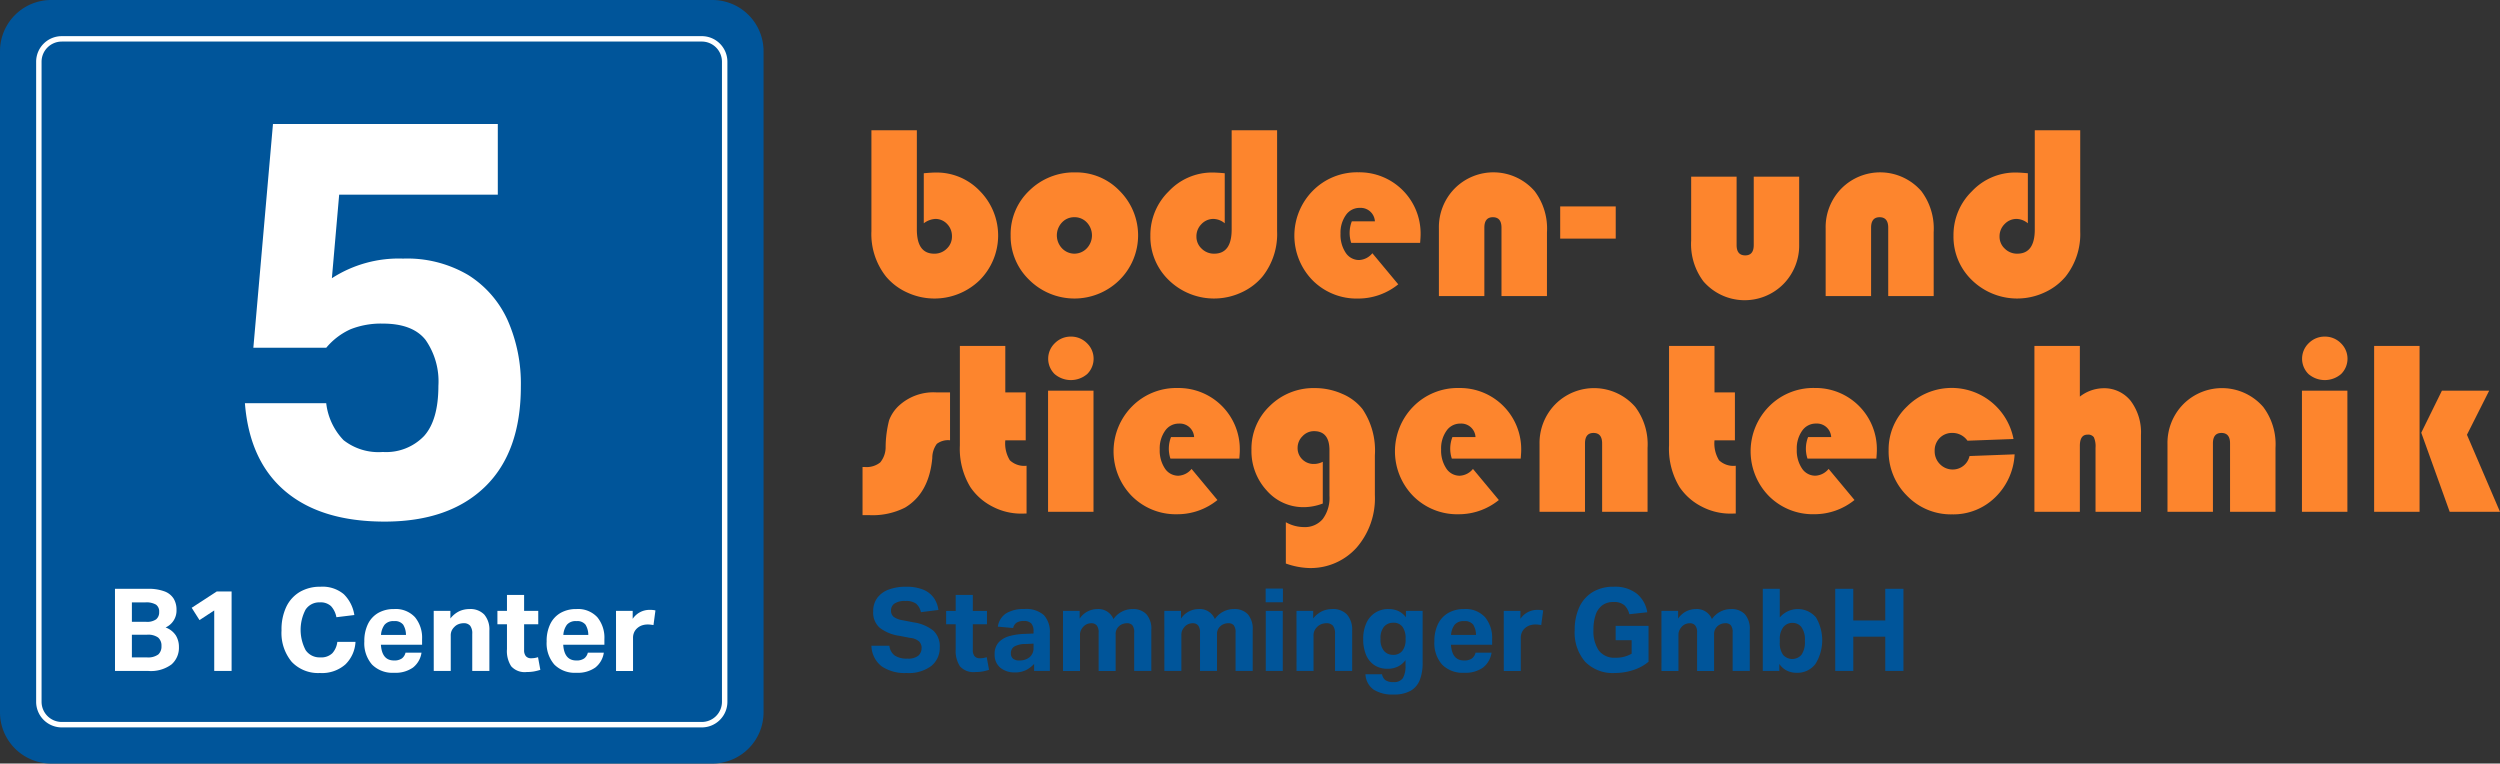
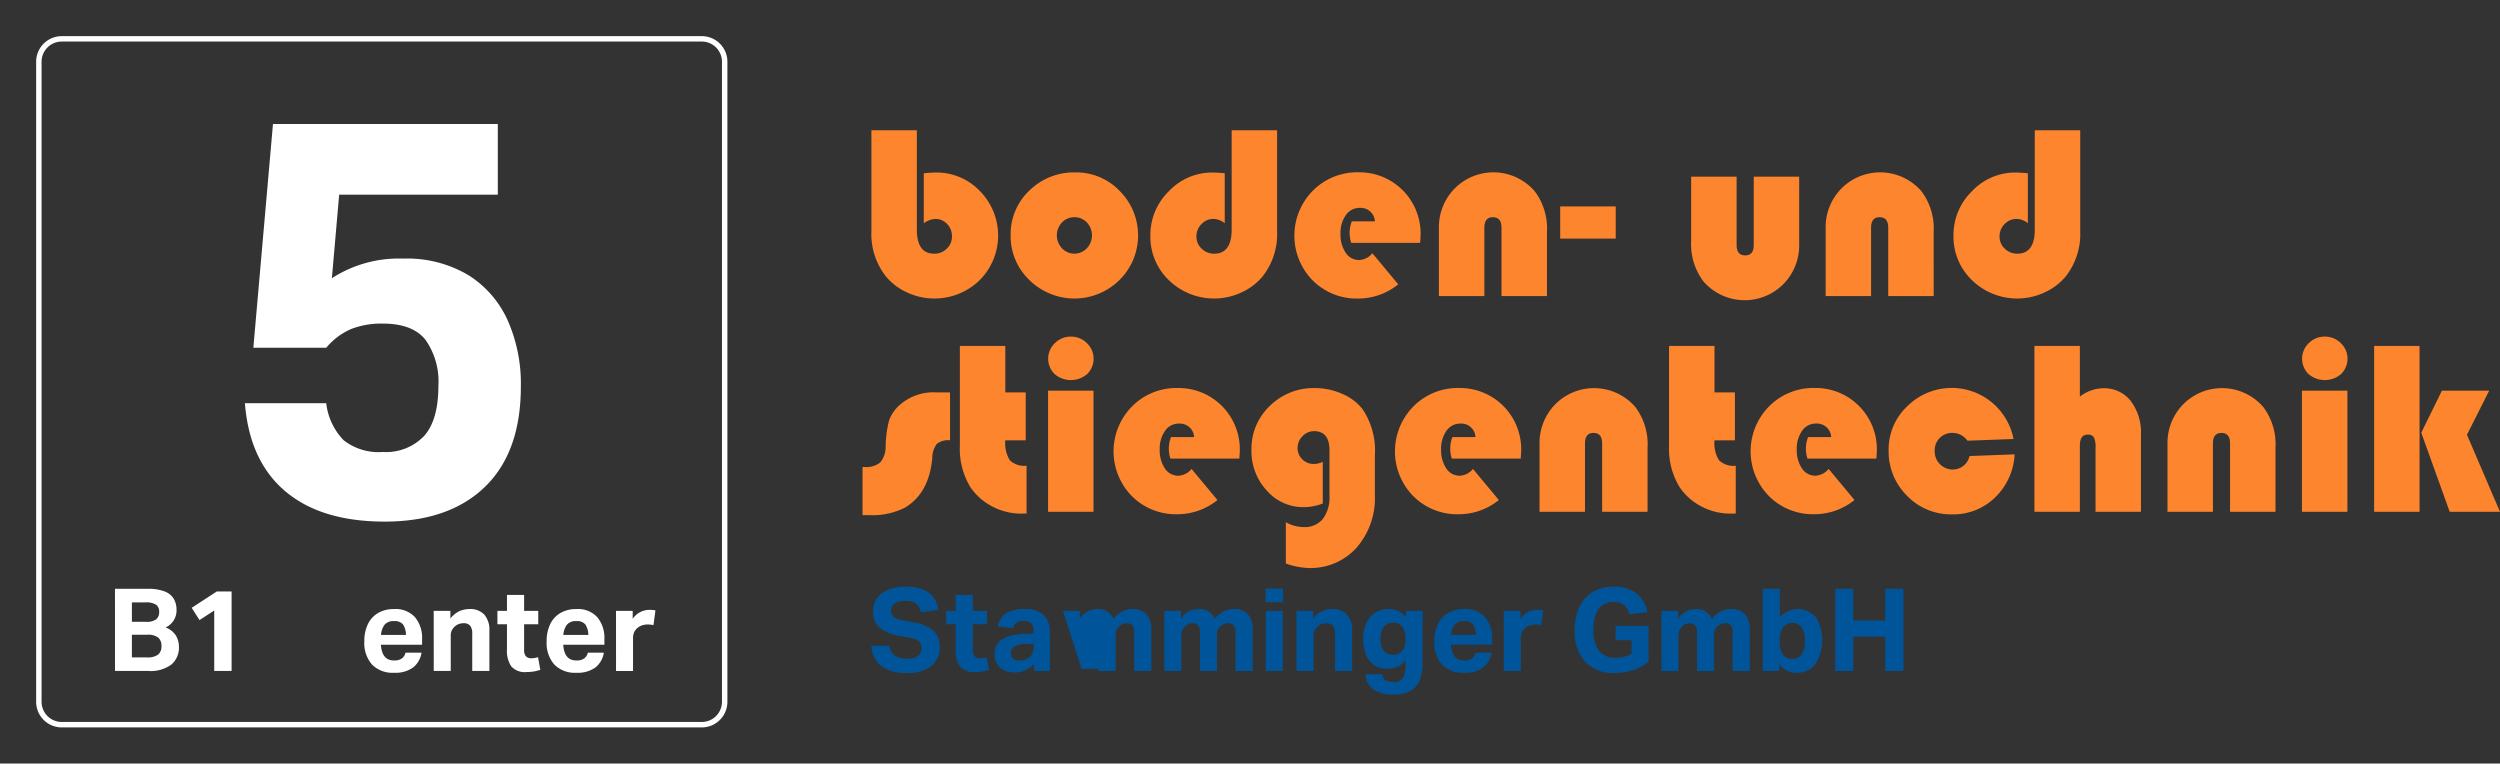
<svg xmlns="http://www.w3.org/2000/svg" id="Gruppe_2" data-name="Gruppe 2" width="323.575" height="98.824" viewBox="0 0 323.575 98.824">
  <rect x="0" y="0" width="323.575" height="98.824" fill="#333333" stroke="none" />
  <defs>
    <clipPath id="clip-path">
      <rect id="Rechteck_2" data-name="Rechteck 2" width="323.575" height="98.824" fill="none" />
    </clipPath>
  </defs>
  <g id="Gruppe_maskieren_1" data-name="Gruppe maskieren 1" clip-path="url(#clip-path)">
    <path id="Pfad_1" data-name="Pfad 1" d="M488.3,72.1V84.948q0,3.13,2.249,3.129a2.243,2.243,0,0,0,1.628-.653,2.127,2.127,0,0,0,.668-1.58,2.234,2.234,0,0,0-.629-1.612,2.058,2.058,0,0,0-1.541-.653,2.736,2.736,0,0,0-1.478.566V77.667q1.038-.094,1.572-.094a7.714,7.714,0,0,1,5.685,2.391,8.191,8.191,0,0,1-.039,11.558,8.395,8.395,0,0,1-9.349,1.588,7.713,7.713,0,0,1-2.76-2.076,8.855,8.855,0,0,1-1.887-5.865V72.1Z" transform="translate(-369.632 -55.243)" fill="#fd852d" />
    <path id="Pfad_2" data-name="Pfad 2" d="M567.9,95.44a7.772,7.772,0,0,1,5.716,2.4,8.135,8.135,0,0,1-.032,11.535,8.3,8.3,0,0,1-11.661-.008,7.837,7.837,0,0,1-2.422-5.779,7.757,7.757,0,0,1,2.422-5.795A8.247,8.247,0,0,1,567.9,95.44m-.157,5.8a2.147,2.147,0,0,0-1.6.684,2.433,2.433,0,0,0,.008,3.342,2.205,2.205,0,0,0,3.208,0,2.433,2.433,0,0,0,.008-3.342,2.165,2.165,0,0,0-1.62-.684" transform="translate(-428.694 -73.127)" fill="#fd852d" />
    <path id="Pfad_3" data-name="Pfad 3" d="M647.376,72.1h5.881V85.168a8.855,8.855,0,0,1-1.887,5.865,7.713,7.713,0,0,1-2.76,2.076,8.395,8.395,0,0,1-9.349-1.588,7.79,7.79,0,0,1-2.406-5.787,7.894,7.894,0,0,1,2.391-5.74,7.688,7.688,0,0,1,5.661-2.422q.519,0,1.573.094v6.479a2.347,2.347,0,0,0-1.447-.566,2.111,2.111,0,0,0-1.565.668,2.223,2.223,0,0,0-.653,1.612,2.1,2.1,0,0,0,.676,1.565,2.249,2.249,0,0,0,1.619.653q2.265,0,2.265-3.129Z" transform="translate(-487.962 -55.243)" fill="#fd852d" />
    <path id="Pfad_4" data-name="Pfad 4" d="M732.838,104.509h-8.917a4.12,4.12,0,0,1,.079-2.783h2.988a1.849,1.849,0,0,0-1.966-1.745,2.134,2.134,0,0,0-1.793.936,3.927,3.927,0,0,0-.692,2.4,4.18,4.18,0,0,0,.668,2.469,2.055,2.055,0,0,0,1.754.944,2.341,2.341,0,0,0,1.7-.88l3.35,4.026a8.227,8.227,0,0,1-5.205,1.84,8.022,8.022,0,0,1-5.865-2.343,8.267,8.267,0,0,1,.023-11.621,8.048,8.048,0,0,1,5.889-2.375,7.923,7.923,0,0,1,8.052,8.036q0,.346-.063,1.1" transform="translate(-549.034 -73.075)" fill="#fd852d" />
    <path id="Pfad_5" data-name="Pfad 5" d="M810.585,111.448H804.7v-8.854q0-1.353-1.117-1.353-1.1,0-1.1,1.353v8.854H796.6V102.7a7.149,7.149,0,0,1,2.029-5.166A7.063,7.063,0,0,1,809,97.877a8.035,8.035,0,0,1,1.588,5.3Z" transform="translate(-610.363 -73.126)" fill="#fd852d" />
    <rect id="Rechteck_1" data-name="Rechteck 1" width="7.187" height="4.167" transform="translate(201.936 26.717)" fill="#fd852d" />
    <path id="Pfad_6" data-name="Pfad 6" d="M936.244,97.794h5.881v8.854q0,1.337,1.117,1.337,1.1,0,1.1-1.337V97.794h5.881v8.743a7.13,7.13,0,0,1-2.029,5.15,7.063,7.063,0,0,1-10.363-.338,8.007,8.007,0,0,1-1.588-5.284Z" transform="translate(-717.356 -74.93)" fill="#fd852d" />
    <path id="Pfad_7" data-name="Pfad 7" d="M1024.685,111.448H1018.8v-8.854q0-1.353-1.117-1.353-1.1,0-1.1,1.353v8.854h-5.881V102.7a7.149,7.149,0,0,1,2.029-5.166,7.063,7.063,0,0,1,10.363.338,8.034,8.034,0,0,1,1.588,5.3Z" transform="translate(-774.408 -73.126)" fill="#fd852d" />
    <path id="Pfad_8" data-name="Pfad 8" d="M1091.986,72.1h5.881V85.168a8.854,8.854,0,0,1-1.887,5.865,7.713,7.713,0,0,1-2.76,2.076,8.395,8.395,0,0,1-9.349-1.588,7.79,7.79,0,0,1-2.406-5.787,7.894,7.894,0,0,1,2.391-5.74,7.688,7.688,0,0,1,5.661-2.422q.519,0,1.573.094v6.479a2.347,2.347,0,0,0-1.447-.566,2.111,2.111,0,0,0-1.565.668,2.224,2.224,0,0,0-.652,1.612,2.1,2.1,0,0,0,.676,1.565,2.249,2.249,0,0,0,1.619.653q2.265,0,2.265-3.129Z" transform="translate(-828.625 -55.243)" fill="#fd852d" />
    <path id="Pfad_9" data-name="Pfad 9" d="M488.831,217.218v6.2a2.409,2.409,0,0,0-1.706.464,3.053,3.053,0,0,0-.59,1.832q-.409,4.545-3.523,6.416a9.289,9.289,0,0,1-4.686.975h-.818v-6.228h.267a2.837,2.837,0,0,0,2.021-.59,3.125,3.125,0,0,0,.7-2.068,14.591,14.591,0,0,1,.448-3.381,4.907,4.907,0,0,1,1.313-1.934,6.588,6.588,0,0,1,4.8-1.683Z" transform="translate(-365.869 -166.434)" fill="#fd852d" />
    <path id="Pfad_10" data-name="Pfad 10" d="M537.269,191.523v6.007h2.642v6.212h-2.642a4.156,4.156,0,0,0,.59,2.579,2.708,2.708,0,0,0,2.162.707v6.18q-.456.015-.676.016a7.988,7.988,0,0,1-3.766-.928,7.62,7.62,0,0,1-2.839-2.516,9.55,9.55,0,0,1-1.352-5.378V191.523Z" transform="translate(-407.153 -146.746)" fill="#fd852d" />
    <path id="Pfad_11" data-name="Pfad 11" d="M586.1,209.021h-5.881V193.342H586.1Zm-2.925-22.677a2.88,2.88,0,0,1,2.068.841,2.783,2.783,0,0,1,.047,4,3.239,3.239,0,0,1-4.23,0,2.783,2.783,0,0,1,.047-4,2.88,2.88,0,0,1,2.068-.841" transform="translate(-444.569 -142.778)" fill="#fd852d" />
    <path id="Pfad_12" data-name="Pfad 12" d="M632.75,223.934h-8.917a4.12,4.12,0,0,1,.079-2.784H626.9a1.849,1.849,0,0,0-1.966-1.746,2.135,2.135,0,0,0-1.793.936,3.928,3.928,0,0,0-.692,2.4,4.18,4.18,0,0,0,.668,2.469,2.055,2.055,0,0,0,1.753.943,2.34,2.34,0,0,0,1.7-.88l3.35,4.026a8.228,8.228,0,0,1-5.205,1.84,8.023,8.023,0,0,1-5.866-2.343,8.267,8.267,0,0,1,.024-11.621,8.048,8.048,0,0,1,5.889-2.374,7.922,7.922,0,0,1,8.052,8.036q0,.346-.063,1.1" transform="translate(-472.346 -164.579)" fill="#fd852d" />
    <path id="Pfad_13" data-name="Pfad 13" d="M702.049,224.409V229.8a7.01,7.01,0,0,1-2.437.472,6.288,6.288,0,0,1-4.82-2.155,7.514,7.514,0,0,1-1.974-5.268,7.614,7.614,0,0,1,2.375-5.677,8.043,8.043,0,0,1,5.834-2.312,8.667,8.667,0,0,1,3.522.739,6.617,6.617,0,0,1,2.642,1.981,9.573,9.573,0,0,1,1.6,5.976v5.158a9.736,9.736,0,0,1-2.382,6.817,8,8,0,0,1-6.2,2.618,9.87,9.87,0,0,1-2.941-.582v-5.347a4.8,4.8,0,0,0,2.327.629,3,3,0,0,0,2.453-1.046,4.587,4.587,0,0,0,.865-3v-5.9q0-2.469-2-2.469a2.014,2.014,0,0,0-1.486.653,2.089,2.089,0,0,0-.637,1.5,2.012,2.012,0,0,0,.605,1.494,2.052,2.052,0,0,0,1.5.6,2.476,2.476,0,0,0,1.148-.283" transform="translate(-530.841 -164.63)" fill="#fd852d" />
    <path id="Pfad_14" data-name="Pfad 14" d="M788.532,223.934h-8.917a4.122,4.122,0,0,1,.079-2.784h2.988a1.849,1.849,0,0,0-1.966-1.746,2.135,2.135,0,0,0-1.793.936,3.927,3.927,0,0,0-.692,2.4,4.181,4.181,0,0,0,.668,2.469,2.055,2.055,0,0,0,1.753.943,2.34,2.34,0,0,0,1.7-.88l3.35,4.026a8.228,8.228,0,0,1-5.205,1.84,8.024,8.024,0,0,1-5.866-2.343,8.267,8.267,0,0,1,.024-11.621,8.048,8.048,0,0,1,5.889-2.374,7.922,7.922,0,0,1,8.052,8.036q0,.346-.063,1.1" transform="translate(-591.707 -164.579)" fill="#fd852d" />
    <path id="Pfad_15" data-name="Pfad 15" d="M866.28,230.873H860.4v-8.854q0-1.353-1.117-1.352-1.1,0-1.1,1.352v8.854H852.3v-8.743a7.148,7.148,0,0,1,2.029-5.166,7.063,7.063,0,0,1,10.363.338,8.034,8.034,0,0,1,1.588,5.3Z" transform="translate(-653.037 -164.63)" fill="#fd852d" />
    <path id="Pfad_16" data-name="Pfad 16" d="M929.883,191.523v6.007h2.642v6.212h-2.642a4.157,4.157,0,0,0,.59,2.579,2.709,2.709,0,0,0,2.162.707v6.18q-.456.015-.676.016a7.988,7.988,0,0,1-3.766-.928,7.621,7.621,0,0,1-2.839-2.516A9.55,9.55,0,0,1,924,204.4V191.523Z" transform="translate(-707.976 -146.746)" fill="#fd852d" />
    <path id="Pfad_17" data-name="Pfad 17" d="M985.412,223.934H976.5a4.12,4.12,0,0,1,.079-2.784h2.988A1.849,1.849,0,0,0,977.6,219.4a2.135,2.135,0,0,0-1.793.936,3.927,3.927,0,0,0-.692,2.4,4.18,4.18,0,0,0,.668,2.469,2.055,2.055,0,0,0,1.753.943,2.34,2.34,0,0,0,1.7-.88l3.35,4.026a8.228,8.228,0,0,1-5.205,1.84,8.024,8.024,0,0,1-5.866-2.343,8.267,8.267,0,0,1,.024-11.621,8.048,8.048,0,0,1,5.889-2.374,7.923,7.923,0,0,1,8.052,8.036q0,.346-.063,1.1" transform="translate(-742.558 -164.579)" fill="#fd852d" />
    <path id="Pfad_18" data-name="Pfad 18" d="M1056.021,223.655l5.834-.22a8.293,8.293,0,0,1-2.531,5.583,7.725,7.725,0,0,1-5.551,2.186,7.9,7.9,0,0,1-5.842-2.406,8.06,8.06,0,0,1-2.383-5.9,7.664,7.664,0,0,1,2.406-5.677,8.15,8.15,0,0,1,13.76,4.23l-5.96.22a2.36,2.36,0,0,0-1.95-1.006,2.208,2.208,0,0,0-1.651.66,2.29,2.29,0,0,0-.645,1.667,2.342,2.342,0,0,0,.684,1.714,2.3,2.3,0,0,0,1.706.692,2.218,2.218,0,0,0,2.123-1.746" transform="translate(-801.104 -164.63)" fill="#fd852d" />
    <path id="Pfad_19" data-name="Pfad 19" d="M1132.145,191.523v6.558a5.066,5.066,0,0,1,2.988-1.085,4.387,4.387,0,0,1,3.593,1.636,6.8,6.8,0,0,1,1.329,4.419v9.939h-5.881V204.7a2.892,2.892,0,0,0-.212-1.352.893.893,0,0,0-.826-.346q-.991,0-.991,1.462v8.523h-5.881V191.523Z" transform="translate(-862.95 -146.746)" fill="#fd852d" />
    <path id="Pfad_20" data-name="Pfad 20" d="M1213.9,230.873h-5.881v-8.854q0-1.353-1.117-1.352-1.1,0-1.1,1.352v8.854h-5.881v-8.743a7.148,7.148,0,0,1,2.029-5.166,7.063,7.063,0,0,1,10.363.338,8.033,8.033,0,0,1,1.588,5.3Z" transform="translate(-919.383 -164.63)" fill="#fd852d" />
    <path id="Pfad_21" data-name="Pfad 21" d="M1280.259,209.021h-5.881V193.342h5.881Zm-2.925-22.677a2.88,2.88,0,0,1,2.068.841,2.783,2.783,0,0,1,.047,4,3.239,3.239,0,0,1-4.23,0,2.783,2.783,0,0,1,.047-4,2.88,2.88,0,0,1,2.068-.841" transform="translate(-976.436 -142.778)" fill="#fd852d" />
    <path id="Pfad_22" data-name="Pfad 22" d="M1320.212,212.99h-5.881V191.524h5.881Zm9.011-15.679-2.878,5.709,4.277,9.97h-6.51l-3.68-10.238,2.673-5.441Z" transform="translate(-1007.048 -146.747)" fill="#fd852d" />
-     <path id="Pfad_23" data-name="Pfad 23" d="M92.2,98.824H6.627A6.627,6.627,0,0,1,0,92.2V6.627A6.627,6.627,0,0,1,6.627,0H92.2a6.627,6.627,0,0,1,6.627,6.627V92.2A6.627,6.627,0,0,1,92.2,98.824" fill="#00559a" />
    <path id="Pfad_24" data-name="Pfad 24" d="M160.643,102.507a9.37,9.37,0,0,0-1.67-5.951q-1.67-2.1-5.516-2.1a10.67,10.67,0,0,0-4.173.726,8.775,8.775,0,0,0-3.157,2.4h-9.435l2.54-28.958h29.1v9.145H147.8l-.944,10.814a15.915,15.915,0,0,1,9.217-2.54,15.51,15.51,0,0,1,8.455,2.141,13.418,13.418,0,0,1,5.081,5.843,20.284,20.284,0,0,1,1.706,8.564q0,8.491-4.645,12.991t-12.991,4.5q-8.2,0-12.846-3.919T135.6,104.757h10.524a8.236,8.236,0,0,0,2.25,4.79,7.327,7.327,0,0,0,5.08,1.524A6.785,6.785,0,0,0,158.792,109q1.851-2.068,1.851-6.5" transform="translate(-103.901 -52.572)" fill="#fff" />
    <path id="Pfad_25" data-name="Pfad 25" d="M63.649,325.969h4.228a5.894,5.894,0,0,1,2.189.335,2.356,2.356,0,0,1,1.183.945,2.763,2.763,0,0,1,.365,1.444,2.393,2.393,0,0,1-1.414,2.278,2.673,2.673,0,0,1,1.333,1.042,2.83,2.83,0,0,1,.394,1.489,2.864,2.864,0,0,1-.953,2.248,4.468,4.468,0,0,1-3.022.849h-4.3Zm5.308,2.047a2.461,2.461,0,0,0-1.377-.29H65.838v2.516H67.7a2.021,2.021,0,0,0,1.273-.32,1.163,1.163,0,0,0,.395-.96,1.078,1.078,0,0,0-.409-.945m.707,5.367a1.371,1.371,0,0,0-.432-1.109,2.216,2.216,0,0,0-1.429-.365H65.838v2.933h1.921a2.226,2.226,0,0,0,1.5-.38,1.4,1.4,0,0,0,.409-1.079" transform="translate(-48.768 -249.759)" fill="#fff" />
    <path id="Pfad_26" data-name="Pfad 26" d="M109.039,329.89l-1.906,1.251-1.012-1.593,3.246-2.114h1.92V337.72h-2.248Z" transform="translate(-81.311 -250.881)" fill="#fff" />
-     <path id="Pfad_27" data-name="Pfad 27" d="M155.853,330.464a6.821,6.821,0,0,1,.625-3.059,4.465,4.465,0,0,1,1.757-1.92,5.152,5.152,0,0,1,2.65-.663,4.281,4.281,0,0,1,3.03.968,4.789,4.789,0,0,1,1.362,2.694l-2.322.283a2.886,2.886,0,0,0-.692-1.429,1.954,1.954,0,0,0-1.452-.491,2.1,2.1,0,0,0-1.846.938,5.654,5.654,0,0,0,.007,5.241,2.16,2.16,0,0,0,1.9.938,2.042,2.042,0,0,0,1.563-.543,2.651,2.651,0,0,0,.64-1.467h2.352a4.381,4.381,0,0,1-1.31,2.925,4.574,4.574,0,0,1-3.29,1.109,4.7,4.7,0,0,1-3.655-1.444,5.836,5.836,0,0,1-1.318-4.079" transform="translate(-119.415 -248.881)" fill="#fff" />
    <path id="Pfad_28" data-name="Pfad 28" d="M201.7,341.374a4.982,4.982,0,0,1,.476-2.278,3.333,3.333,0,0,1,1.34-1.429,4.022,4.022,0,0,1,2.025-.491,3.4,3.4,0,0,1,2.717,1.057,4.169,4.169,0,0,1,.916,2.828v.729h-5.33q.134,2.04,1.682,2.04a1.679,1.679,0,0,0,1.042-.268,1.318,1.318,0,0,0,.462-.744H209.1a2.991,2.991,0,0,1-1.1,1.928,3.912,3.912,0,0,1-2.442.677,3.74,3.74,0,0,1-2.859-1.057,4.192,4.192,0,0,1-1-2.993m5.024-2.181a1.354,1.354,0,0,0-1.183-.454,1.466,1.466,0,0,0-1.221.469,2.508,2.508,0,0,0-.462,1.317h3.231a2.538,2.538,0,0,0-.365-1.332" transform="translate(-154.544 -258.346)" fill="#fff" />
    <path id="Pfad_29" data-name="Pfad 29" d="M240.1,337.413h2.159v.983a3.269,3.269,0,0,1,1.191-.96,3.2,3.2,0,0,1,1.265-.261,2.483,2.483,0,0,1,1.936.722,2.989,2.989,0,0,1,.655,2.077v5.211h-2.218v-4.794a1.631,1.631,0,0,0-.275-1.064,1.051,1.051,0,0,0-.841-.32,1.848,1.848,0,0,0-.648.119,1.459,1.459,0,0,0-.558.372,1.7,1.7,0,0,0-.342.477,1.545,1.545,0,0,0-.119.655v4.555h-2.2Z" transform="translate(-183.965 -258.345)" fill="#fff" />
    <path id="Pfad_30" data-name="Pfad 30" d="M276.611,336.416V333.14h-1.236v-1.727h1.236v-2.069h2.218v2.069h1.831v1.727h-1.831V336.5a1.187,1.187,0,0,0,.223.767.848.848,0,0,0,.7.275,2.761,2.761,0,0,0,.469-.037,3.217,3.217,0,0,0,.409-.1l.3,1.638a6.481,6.481,0,0,1-.834.208,5.372,5.372,0,0,1-.938.074,2.335,2.335,0,0,1-2-.744,3.62,3.62,0,0,1-.551-2.174" transform="translate(-210.994 -252.345)" fill="#fff" />
    <path id="Pfad_31" data-name="Pfad 31" d="M302.629,341.374a4.985,4.985,0,0,1,.476-2.278,3.333,3.333,0,0,1,1.34-1.429,4.023,4.023,0,0,1,2.025-.491,3.4,3.4,0,0,1,2.717,1.057,4.169,4.169,0,0,1,.916,2.828v.729h-5.33q.134,2.04,1.682,2.04a1.678,1.678,0,0,0,1.042-.268,1.316,1.316,0,0,0,.462-.744h2.069a2.991,2.991,0,0,1-1.1,1.928,3.911,3.911,0,0,1-2.441.677,3.74,3.74,0,0,1-2.858-1.057,4.192,4.192,0,0,1-1-2.993m5.025-2.181a1.355,1.355,0,0,0-1.183-.454,1.467,1.467,0,0,0-1.221.469,2.51,2.51,0,0,0-.461,1.317h3.231a2.538,2.538,0,0,0-.365-1.332" transform="translate(-231.876 -258.346)" fill="#fff" />
    <path id="Pfad_32" data-name="Pfad 32" d="M341.025,337.756h2.159v1.028a2.612,2.612,0,0,1,2.2-1.161c.139,0,.27,0,.395.015a1.912,1.912,0,0,1,.35.06l-.253,1.891q-.194-.03-.372-.052a3.117,3.117,0,0,0-.387-.022,2.32,2.32,0,0,0-.678.1,1.815,1.815,0,0,0-.6.32,1.616,1.616,0,0,0-.447.551,1.71,1.71,0,0,0-.164.774v4.273h-2.2Z" transform="translate(-261.295 -258.688)" fill="#fff" />
    <path id="Pfad_33" data-name="Pfad 33" d="M106.163,20.71a2.615,2.615,0,0,1,2.612,2.612v82.841a2.615,2.615,0,0,1-2.612,2.612H23.323a2.615,2.615,0,0,1-2.612-2.612V23.323a2.615,2.615,0,0,1,2.612-2.612Zm0-.7H23.323a3.314,3.314,0,0,0-3.314,3.314v82.841a3.314,3.314,0,0,0,3.314,3.314h82.841a3.313,3.313,0,0,0,3.314-3.314V23.323a3.314,3.314,0,0,0-3.314-3.314" transform="translate(-15.331 -15.331)" fill="#fff" />
    <path id="Pfad_34" data-name="Pfad 34" d="M488.945,332.758a1.225,1.225,0,0,0-.29-.819,1.964,1.964,0,0,0-1.169-.491l-1.4-.268a5.479,5.479,0,0,1-2.553-1.035,2.62,2.62,0,0,1-.856-2.122,2.872,2.872,0,0,1,.528-1.757,3.217,3.217,0,0,1,1.481-1.079,6.184,6.184,0,0,1,2.218-.365,5.713,5.713,0,0,1,2.27.387,3.115,3.115,0,0,1,1.355,1.064,3.524,3.524,0,0,1,.588,1.556l-2.263.283a2.033,2.033,0,0,0-.618-1.094,2.166,2.166,0,0,0-1.377-.35,2.356,2.356,0,0,0-1.444.342,1.072,1.072,0,0,0-.432.878,1.022,1.022,0,0,0,.328.819,2.579,2.579,0,0,0,1.146.447l1.459.283a5.2,5.2,0,0,1,2.576,1.094,2.764,2.764,0,0,1,.8,2.121,3.008,3.008,0,0,1-1.087,2.419,4.883,4.883,0,0,1-3.216.916,5.33,5.33,0,0,1-3.216-.863,3.466,3.466,0,0,1-1.325-2.665h2.322a1.819,1.819,0,0,0,.692,1.265,2.773,2.773,0,0,0,1.63.4,2.084,2.084,0,0,0,1.437-.387,1.294,1.294,0,0,0,.409-.983" transform="translate(-369.659 -248.881)" fill="#00559a" />
    <path id="Pfad_35" data-name="Pfad 35" d="M525.016,336.415v-3.275H523.78v-1.727h1.236v-2.069h2.218v2.069h1.831v1.727h-1.831V336.5a1.186,1.186,0,0,0,.223.767.848.848,0,0,0,.7.275,2.768,2.768,0,0,0,.469-.037,3.289,3.289,0,0,0,.409-.1l.3,1.637a6.439,6.439,0,0,1-.834.209,5.368,5.368,0,0,1-.938.074,2.334,2.334,0,0,1-1.995-.744,3.619,3.619,0,0,1-.551-2.174" transform="translate(-401.323 -252.344)" fill="#00559a" />
    <path id="Pfad_36" data-name="Pfad 36" d="M550.649,343.042a2.178,2.178,0,0,1,.543-1.585,3.05,3.05,0,0,1,1.437-.8,8.452,8.452,0,0,1,1.936-.268l1.116-.045v-.283a1.46,1.46,0,0,0-.3-1.027,1.266,1.266,0,0,0-.953-.313,1.643,1.643,0,0,0-.96.231,1.109,1.109,0,0,0-.424.678l-1.98-.179a2.451,2.451,0,0,1,1.072-1.72,4.3,4.3,0,0,1,2.352-.558,3.437,3.437,0,0,1,2.531.789,3.187,3.187,0,0,1,.774,2.322v4.9h-2.039v-.908a3.638,3.638,0,0,1-1.049.8,3.12,3.12,0,0,1-1.422.3,2.867,2.867,0,0,1-1.905-.61,2.125,2.125,0,0,1-.73-1.727m2.1-.134a.885.885,0,0,0,.26.677,1.2,1.2,0,0,0,.841.246,1.965,1.965,0,0,0,1.332-.432,1.51,1.51,0,0,0,.5-1.206v-.536l-1.027.045a2.909,2.909,0,0,0-1.489.342,1,1,0,0,0-.417.863" transform="translate(-421.91 -258.346)" fill="#00559a" />
-     <path id="Pfad_37" data-name="Pfad 37" d="M588.474,337.414h2.159v1a2.745,2.745,0,0,1,2.263-1.236,2.1,2.1,0,0,1,2.114,1.3,2.961,2.961,0,0,1,2.471-1.3,2.348,2.348,0,0,1,1.794.67,2.854,2.854,0,0,1,.633,2.025v5.315H597.69v-4.958a1.447,1.447,0,0,0-.238-.96.9.9,0,0,0-.7-.261,1.609,1.609,0,0,0-.551.1,1.4,1.4,0,0,0-.8.737,1.249,1.249,0,0,0-.112.536v4.809h-2.2v-4.943a1.454,1.454,0,0,0-.246-.953.886.886,0,0,0-.707-.283,1.406,1.406,0,0,0-1.042.462,2.031,2.031,0,0,0-.283.417,1.362,1.362,0,0,0-.134.64v4.66h-2.2Z" transform="translate(-450.892 -258.346)" fill="#00559a" />
+     <path id="Pfad_37" data-name="Pfad 37" d="M588.474,337.414h2.159v1a2.745,2.745,0,0,1,2.263-1.236,2.1,2.1,0,0,1,2.114,1.3,2.961,2.961,0,0,1,2.471-1.3,2.348,2.348,0,0,1,1.794.67,2.854,2.854,0,0,1,.633,2.025v5.315H597.69v-4.958a1.447,1.447,0,0,0-.238-.96.9.9,0,0,0-.7-.261,1.609,1.609,0,0,0-.551.1,1.4,1.4,0,0,0-.8.737,1.249,1.249,0,0,0-.112.536v4.809h-2.2v-4.943v4.66h-2.2Z" transform="translate(-450.892 -258.346)" fill="#00559a" />
    <path id="Pfad_38" data-name="Pfad 38" d="M644.574,337.414h2.159v1A2.745,2.745,0,0,1,649,337.176a2.1,2.1,0,0,1,2.114,1.3,2.961,2.961,0,0,1,2.471-1.3,2.348,2.348,0,0,1,1.794.67,2.854,2.854,0,0,1,.633,2.025v5.315h-2.218v-4.958a1.448,1.448,0,0,0-.238-.96.9.9,0,0,0-.7-.261,1.609,1.609,0,0,0-.551.1,1.4,1.4,0,0,0-.8.737,1.25,1.25,0,0,0-.112.536v4.809h-2.2v-4.943a1.454,1.454,0,0,0-.246-.953.886.886,0,0,0-.707-.283,1.406,1.406,0,0,0-1.042.462,2.029,2.029,0,0,0-.283.417,1.363,1.363,0,0,0-.134.64v4.66h-2.2Z" transform="translate(-493.876 -258.346)" fill="#00559a" />
    <path id="Pfad_39" data-name="Pfad 39" d="M700.673,325.841h2.233v1.772h-2.233Zm.015,2.888h2.2V336.5h-2.2Z" transform="translate(-536.86 -249.661)" fill="#00559a" />
    <path id="Pfad_40" data-name="Pfad 40" d="M717.739,337.414H719.9v.983a3.271,3.271,0,0,1,1.191-.96,3.2,3.2,0,0,1,1.265-.26,2.482,2.482,0,0,1,1.935.722,2.99,2.99,0,0,1,.655,2.077v5.211h-2.218v-4.794a1.631,1.631,0,0,0-.275-1.064,1.05,1.05,0,0,0-.841-.32,1.841,1.841,0,0,0-.647.119,1.453,1.453,0,0,0-.558.372,1.7,1.7,0,0,0-.342.477,1.544,1.544,0,0,0-.119.655v4.556h-2.2Z" transform="translate(-549.936 -258.346)" fill="#00559a" />
    <path id="Pfad_41" data-name="Pfad 41" d="M760.15,344.486v-.7a2.78,2.78,0,0,1-.975.826,2.911,2.911,0,0,1-1.332.29,3.026,3.026,0,0,1-1.75-.484,2.95,2.95,0,0,1-1.064-1.347,5.183,5.183,0,0,1-.357-1.995,4.885,4.885,0,0,1,.4-2.062,3.044,3.044,0,0,1,2.9-1.839,3.076,3.076,0,0,1,1.206.238,2.592,2.592,0,0,1,1.028.834v-.834h2.158v6.714a6.023,6.023,0,0,1-.365,2.226,2.755,2.755,0,0,1-1.191,1.4,4.361,4.361,0,0,1-2.211.484,4.512,4.512,0,0,1-2.575-.633,2.567,2.567,0,0,1-1.057-1.987h2.144a1.227,1.227,0,0,0,.454.774,1.767,1.767,0,0,0,1.02.238,1.348,1.348,0,0,0,1.228-.521,3.071,3.071,0,0,0,.335-1.623m-.372-4.987a1.389,1.389,0,0,0-1.221-.551,1.532,1.532,0,0,0-1.176.5,2.284,2.284,0,0,0-.461,1.586,2.225,2.225,0,0,0,.469,1.585,1.51,1.51,0,0,0,1.124.484,1.452,1.452,0,0,0,1.251-.544,2.305,2.305,0,0,0,.4-1.407v-.209a2.46,2.46,0,0,0-.387-1.444" transform="translate(-578.233 -258.346)" fill="#00559a" />
    <path id="Pfad_42" data-name="Pfad 42" d="M794.087,341.374a4.983,4.983,0,0,1,.476-2.278,3.335,3.335,0,0,1,1.34-1.429,4.025,4.025,0,0,1,2.025-.491,3.4,3.4,0,0,1,2.717,1.057,4.171,4.171,0,0,1,.916,2.829v.729h-5.33q.134,2.04,1.682,2.039a1.678,1.678,0,0,0,1.042-.268,1.317,1.317,0,0,0,.461-.744h2.069a2.991,2.991,0,0,1-1.1,1.928,3.913,3.913,0,0,1-2.441.677,3.741,3.741,0,0,1-2.859-1.057,4.192,4.192,0,0,1-1-2.992m5.024-2.181a1.355,1.355,0,0,0-1.183-.454,1.468,1.468,0,0,0-1.221.469,2.511,2.511,0,0,0-.462,1.318h3.231a2.54,2.54,0,0,0-.365-1.332" transform="translate(-608.434 -258.346)" fill="#00559a" />
    <path id="Pfad_43" data-name="Pfad 43" d="M832.484,337.756h2.159v1.027a2.612,2.612,0,0,1,2.2-1.161c.139,0,.27.005.395.015a1.931,1.931,0,0,1,.35.06l-.253,1.891q-.194-.029-.372-.052a3.169,3.169,0,0,0-.387-.022,2.326,2.326,0,0,0-.677.1,1.818,1.818,0,0,0-.6.32,1.612,1.612,0,0,0-.446.551,1.708,1.708,0,0,0-.164.774v4.273h-2.2Z" transform="translate(-637.854 -258.688)" fill="#00559a" />
    <path id="Pfad_44" data-name="Pfad 44" d="M871.773,330.435a6.912,6.912,0,0,1,.588-2.955,4.466,4.466,0,0,1,1.719-1.958,5.11,5.11,0,0,1,2.739-.7,4.582,4.582,0,0,1,2.977.886,3.919,3.919,0,0,1,1.37,2.419l-2.323.253a2.357,2.357,0,0,0-.64-1.161,2,2,0,0,0-1.4-.417,2.336,2.336,0,0,0-1.511.462,2.6,2.6,0,0,0-.834,1.265,6.041,6.041,0,0,0-.26,1.861,4.489,4.489,0,0,0,.685,2.68,2.51,2.51,0,0,0,2.173.938,3.913,3.913,0,0,0,2.084-.521v-1.742h-2.069v-1.861h4.258v4.645a5.852,5.852,0,0,1-2.01,1.087,7.671,7.671,0,0,1-2.352.372,5,5,0,0,1-3.841-1.451,5.784,5.784,0,0,1-1.355-4.1" transform="translate(-667.958 -248.881)" fill="#00559a" />
    <path id="Pfad_45" data-name="Pfad 45" d="M919.784,337.414h2.159v1a2.744,2.744,0,0,1,2.263-1.236,2.1,2.1,0,0,1,2.114,1.3,2.961,2.961,0,0,1,2.471-1.3,2.347,2.347,0,0,1,1.794.67,2.853,2.853,0,0,1,.633,2.025v5.315H929v-4.958a1.448,1.448,0,0,0-.238-.96.9.9,0,0,0-.7-.261,1.61,1.61,0,0,0-.551.1,1.4,1.4,0,0,0-.8.737,1.245,1.245,0,0,0-.112.536v4.809h-2.2v-4.943a1.452,1.452,0,0,0-.246-.953.886.886,0,0,0-.707-.283,1.406,1.406,0,0,0-1.042.462,2.029,2.029,0,0,0-.283.417,1.363,1.363,0,0,0-.134.64v4.66h-2.2Z" transform="translate(-704.744 -258.346)" fill="#00559a" />
    <path id="Pfad_46" data-name="Pfad 46" d="M978.029,336.6h-2.144v-10.63h2.2v3.707a3.072,3.072,0,0,1,4.69,0,5.805,5.805,0,0,1-.082,6.029,2.922,2.922,0,0,1-2.434,1.132,2.834,2.834,0,0,1-1.243-.275,2.568,2.568,0,0,1-.99-.871Zm.059-4.094v.372a2.616,2.616,0,0,0,.424,1.638,1.584,1.584,0,0,0,2.382-.007,2.906,2.906,0,0,0,.439-1.809,2.729,2.729,0,0,0-.462-1.8,1.439,1.439,0,0,0-1.116-.521,1.472,1.472,0,0,0-1.221.566,2.462,2.462,0,0,0-.447,1.563" transform="translate(-747.729 -249.759)" fill="#00559a" />
    <path id="Pfad_47" data-name="Pfad 47" d="M1022.477,332.162h-4.139V336.6H1016v-10.63h2.337v4.094h4.139v-4.094h2.352V336.6h-2.352Z" transform="translate(-778.466 -249.759)" fill="#00559a" />
  </g>
</svg>